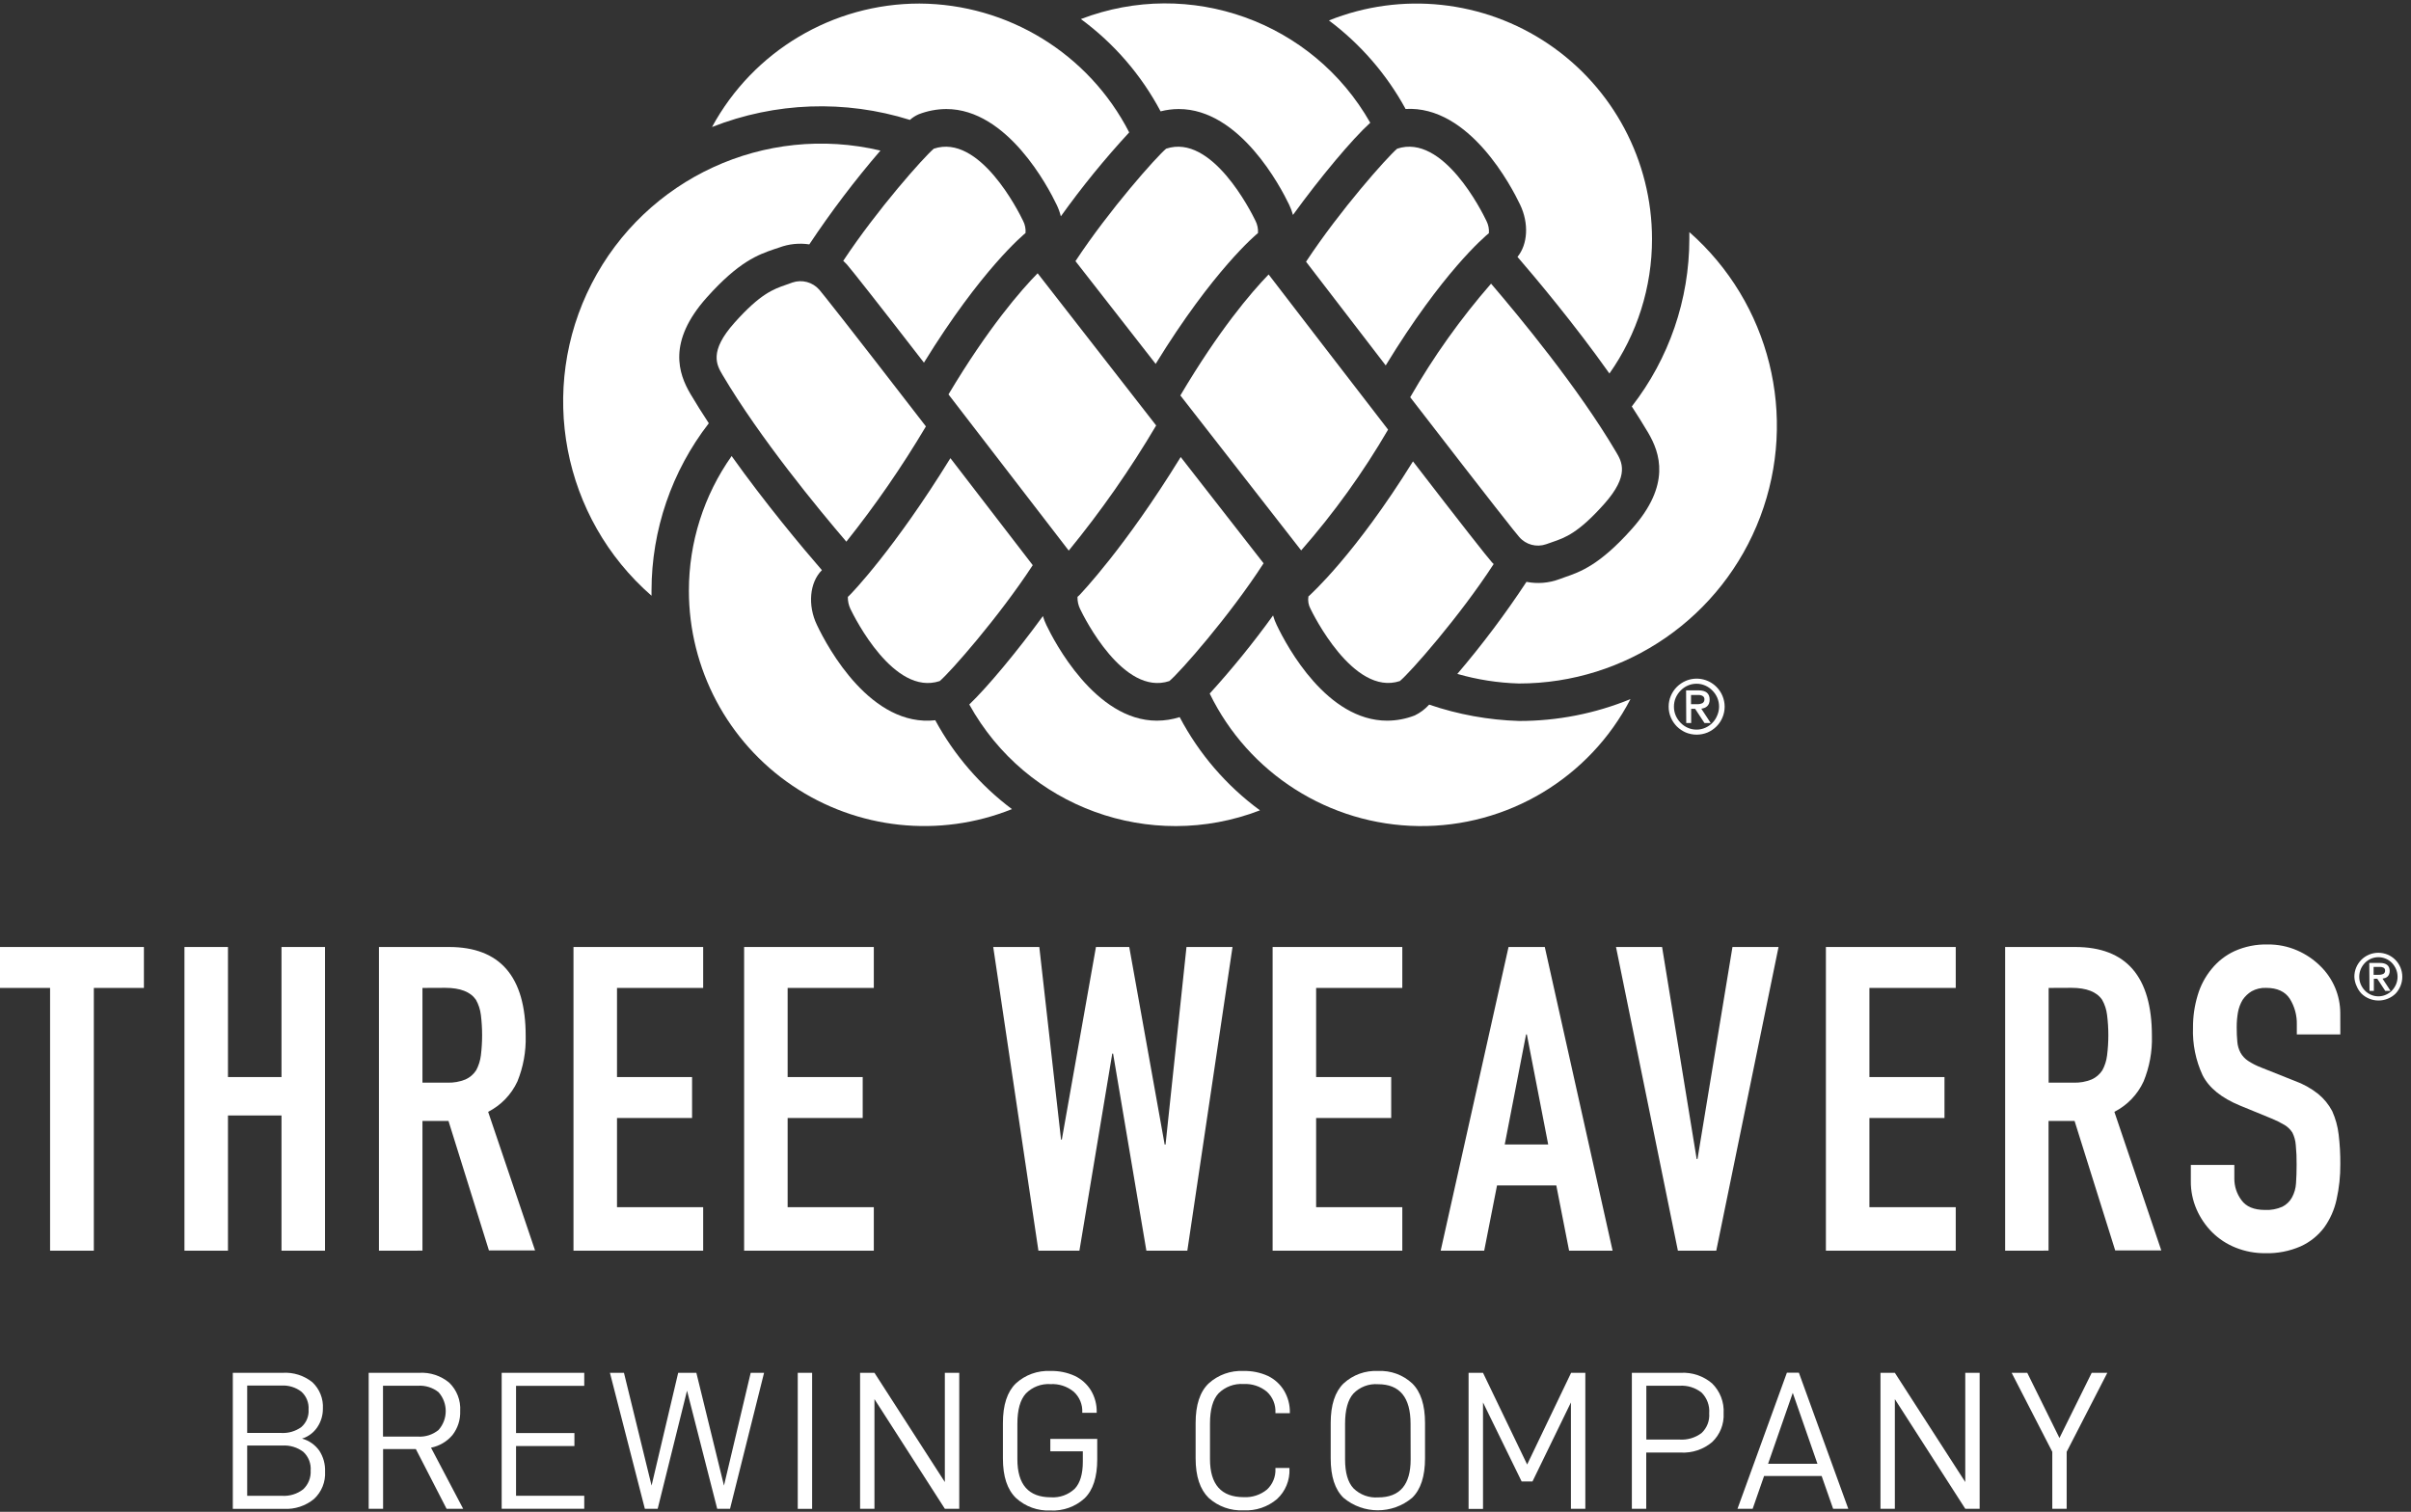
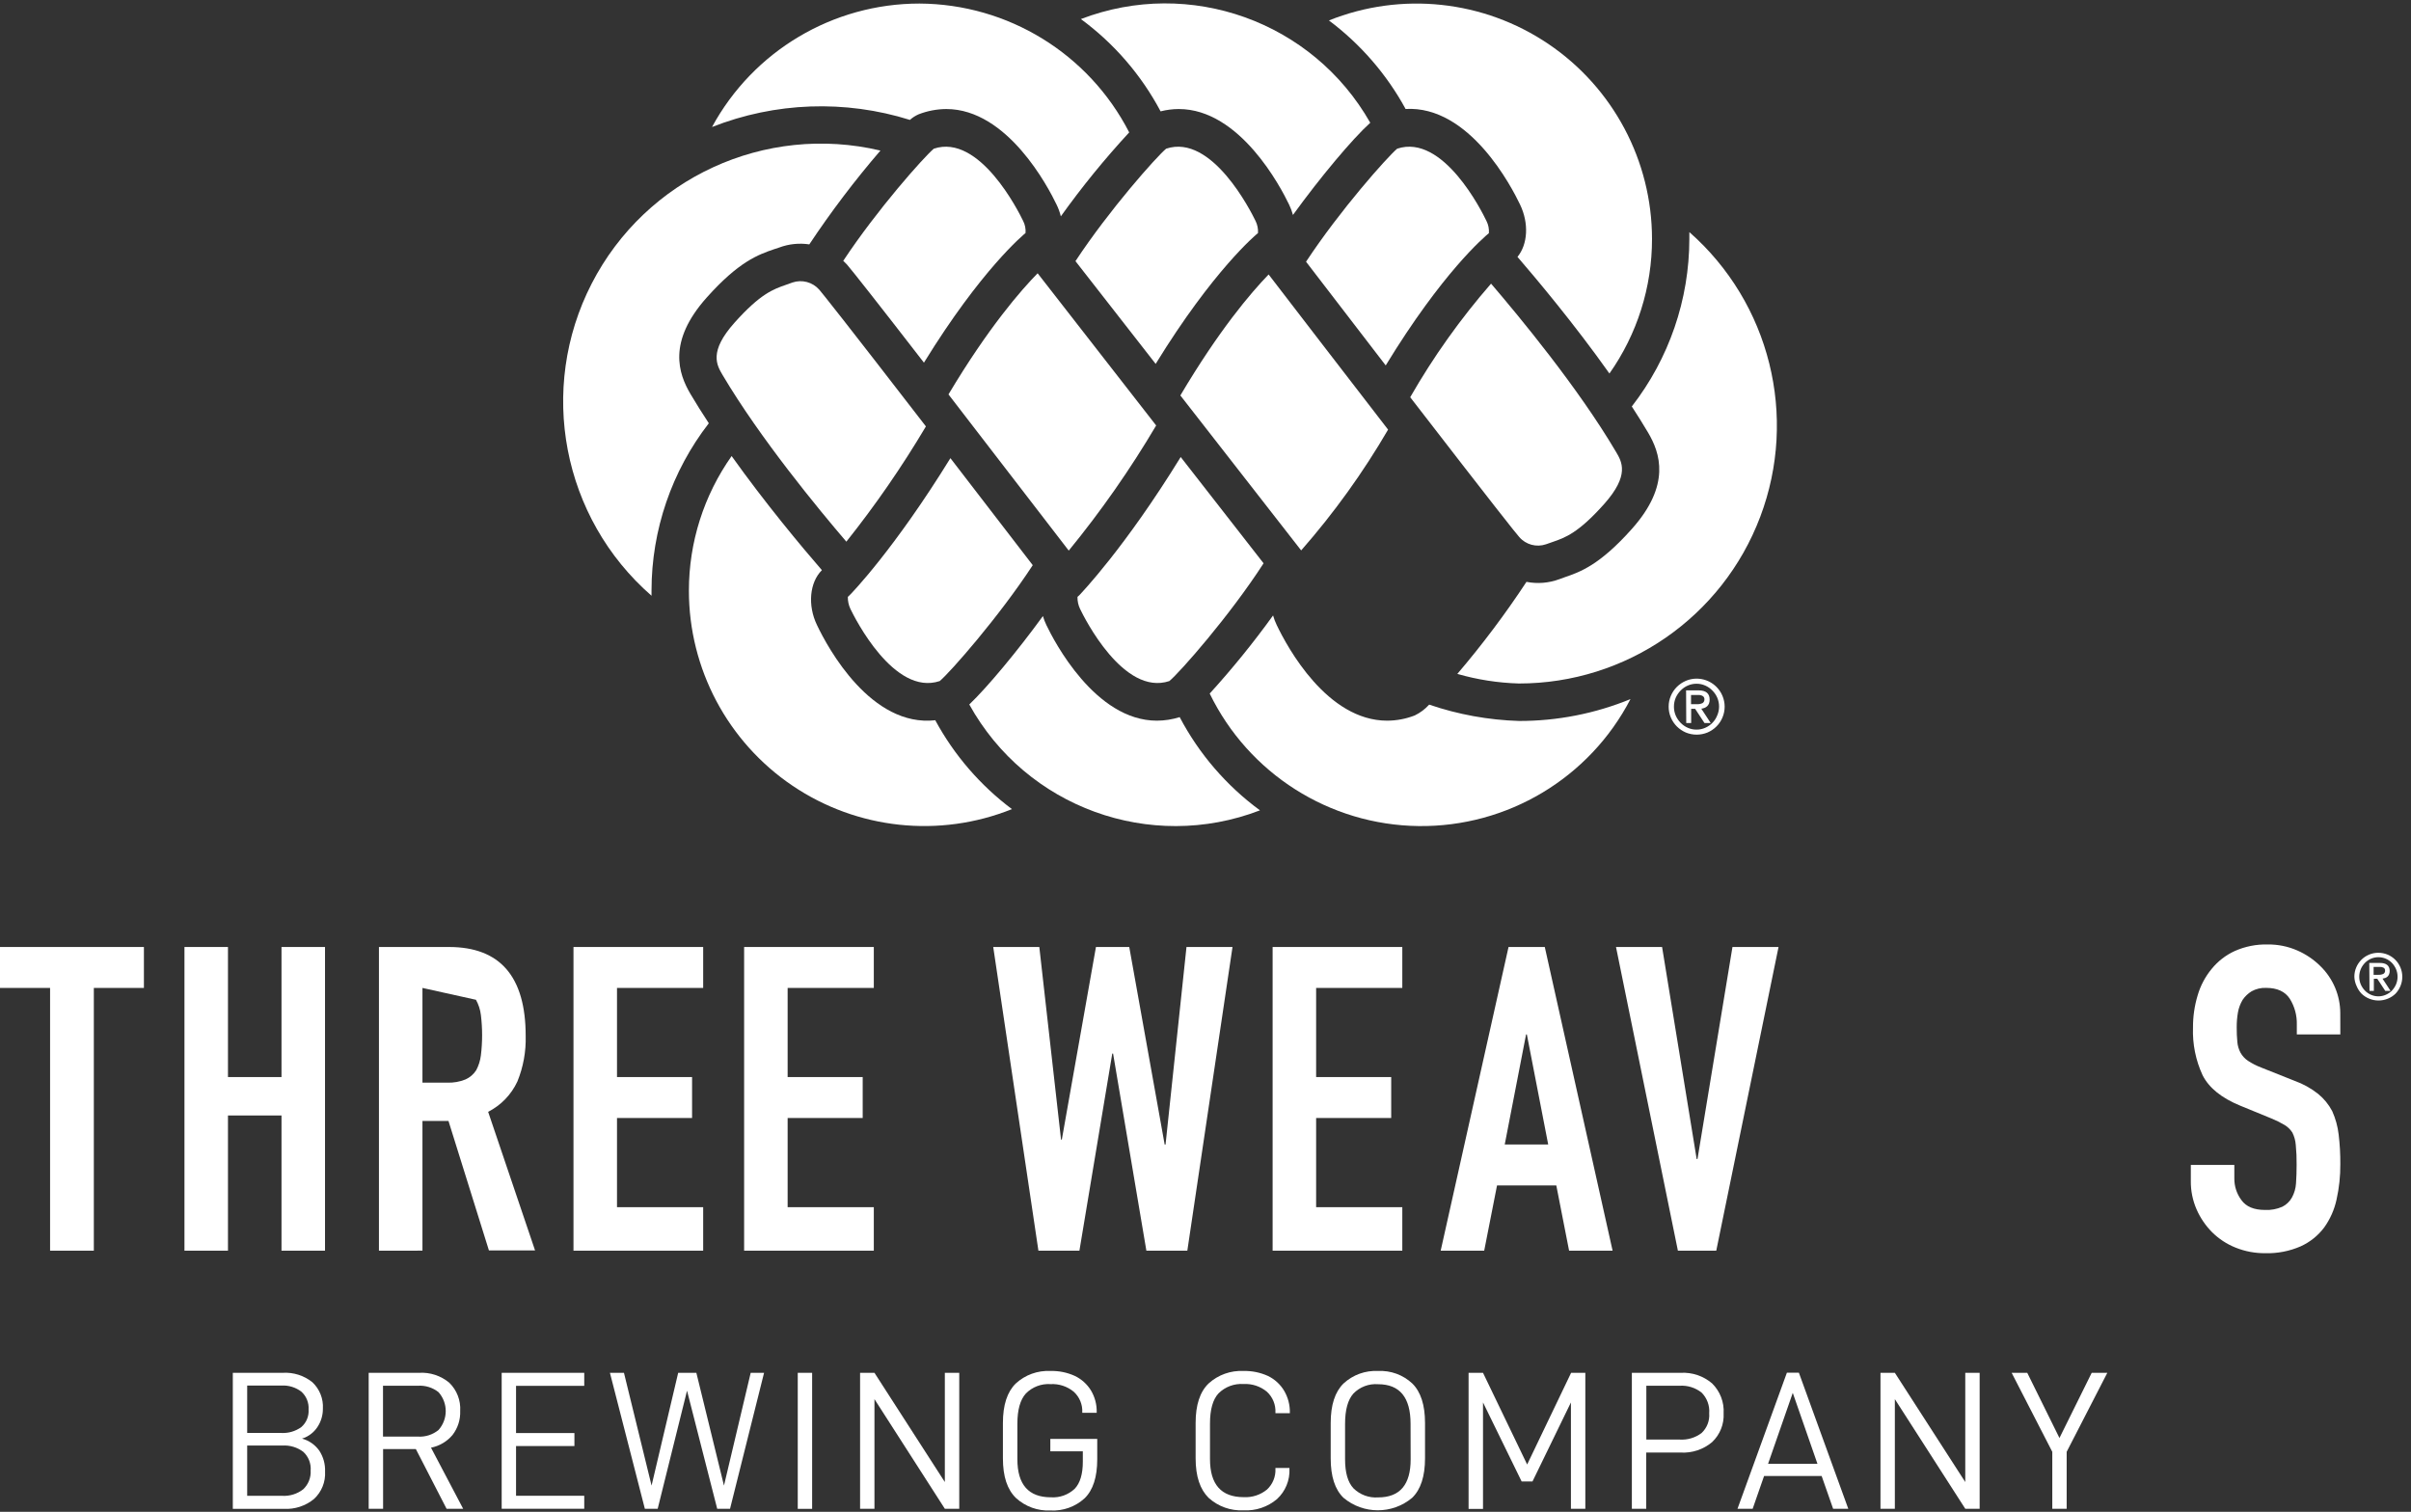
<svg xmlns="http://www.w3.org/2000/svg" width="236px" height="148px" viewBox="0 0 236 148" version="1.1">
  <rect x="0" y="0" width="236" height="148" fill="#333333" stroke="none" />
  <title>Three Weavers logo</title>
  <desc>Created with Sketch.</desc>
  <g id="Page-1" stroke="none" stroke-width="1" fill="none" fill-rule="evenodd">
    <g id="T1:-Homepage-" transform="translate(-55, -43)" fill="#FFFFFF" fill-rule="nonzero">
      <g id="Three-Weavers-logo" transform="translate(55, 43)">
        <path d="M230.455,95.622 C230.454,95.308 230.516,94.997 230.638,94.708 C230.875,94.145 231.323,93.695 231.886,93.456 C232.472,93.212 233.132,93.212 233.718,93.456 C234.281,93.695 234.728,94.145 234.965,94.708 C235.21,95.293 235.21,95.951 234.965,96.536 C234.851,96.812 234.687,97.064 234.482,97.28 C234.267,97.488 234.014,97.652 233.737,97.764 C233.151,98.008 232.491,98.008 231.905,97.764 C231.628,97.652 231.375,97.488 231.161,97.28 C230.955,97.064 230.791,96.812 230.677,96.536 C230.541,96.249 230.466,95.939 230.455,95.622 Z M234.685,95.622 C234.685,95.365 234.634,95.11 234.535,94.873 C234.437,94.648 234.302,94.442 234.134,94.264 C233.962,94.09 233.758,93.95 233.534,93.853 C233.071,93.657 232.548,93.657 232.084,93.853 C231.862,93.951 231.66,94.09 231.489,94.264 C231.318,94.44 231.181,94.647 231.083,94.873 C230.984,95.11 230.933,95.365 230.933,95.622 C230.934,95.878 230.985,96.131 231.083,96.366 C231.181,96.592 231.318,96.799 231.489,96.976 C231.658,97.15 231.861,97.29 232.084,97.386 C232.546,97.588 233.072,97.588 233.534,97.386 C233.759,97.29 233.963,97.151 234.134,96.976 C234.302,96.797 234.437,96.591 234.535,96.366 C234.634,96.131 234.685,95.878 234.685,95.622 Z M231.915,94.268 L232.949,94.268 C233.578,94.268 233.9,94.525 233.916,95.037 C233.919,95.151 233.899,95.264 233.858,95.371 C233.825,95.456 233.774,95.534 233.708,95.598 C233.643,95.657 233.568,95.705 233.486,95.738 C233.398,95.768 233.307,95.791 233.215,95.806 L233.998,97.005 L233.481,97.005 L232.698,95.815 L232.364,95.815 L232.364,97.005 L231.939,97.005 L231.915,94.268 Z M232.34,95.429 L232.824,95.429 C232.99,95.439 233.157,95.405 233.307,95.332 C233.413,95.264 233.473,95.143 233.462,95.018 C233.471,94.908 233.419,94.802 233.326,94.742 C233.216,94.681 233.09,94.651 232.964,94.655 L232.34,94.655 L232.34,95.429 Z" id="Shape" />
        <polygon id="Path" points="4.902 122.438 4.902 96.715 0 96.715 0 92.707 14.087 92.707 14.087 96.715 9.185 96.715 9.185 122.438" />
        <polygon id="Path" points="18.056 122.438 18.056 92.707 22.315 92.707 22.315 105.44 27.555 105.44 27.555 92.707 31.814 92.707 31.814 122.438 27.555 122.438 27.555 109.201 22.315 109.201 22.315 122.438" />
-         <path d="M37.093,122.438 L37.093,92.707 L43.944,92.707 C48.952,92.707 51.456,95.607 51.456,101.409 C51.499,102.938 51.222,104.459 50.644,105.875 C50.049,107.157 49.041,108.202 47.782,108.844 L52.375,122.414 L47.859,122.414 L43.9,109.738 L41.352,109.738 L41.352,122.433 L37.093,122.438 Z M41.352,96.715 L41.352,105.987 L43.77,105.987 C44.385,106.011 44.998,105.904 45.568,105.672 C45.996,105.48 46.359,105.168 46.612,104.773 C46.853,104.322 47.008,103.83 47.071,103.323 C47.232,102.007 47.232,100.675 47.071,99.359 C47.009,98.837 46.845,98.333 46.588,97.875 C46.056,97.098 45.054,96.708 43.581,96.705 L41.352,96.715 Z" id="Shape" />
+         <path d="M37.093,122.438 L37.093,92.707 L43.944,92.707 C48.952,92.707 51.456,95.607 51.456,101.409 C51.499,102.938 51.222,104.459 50.644,105.875 C50.049,107.157 49.041,108.202 47.782,108.844 L52.375,122.414 L47.859,122.414 L43.9,109.738 L41.352,109.738 L41.352,122.433 L37.093,122.438 Z M41.352,96.715 L41.352,105.987 L43.77,105.987 C44.385,106.011 44.998,105.904 45.568,105.672 C45.996,105.48 46.359,105.168 46.612,104.773 C46.853,104.322 47.008,103.83 47.071,103.323 C47.232,102.007 47.232,100.675 47.071,99.359 C47.009,98.837 46.845,98.333 46.588,97.875 L41.352,96.715 Z" id="Shape" />
        <polygon id="Path" points="56.136 122.438 56.136 92.707 68.83 92.707 68.83 96.715 60.395 96.715 60.395 105.44 67.743 105.44 67.743 109.448 60.395 109.448 60.395 118.179 68.83 118.179 68.83 122.438" />
        <polygon id="Path" points="72.838 122.438 72.838 92.707 85.533 92.707 85.533 96.715 77.097 96.715 77.097 105.44 84.445 105.44 84.445 109.448 77.097 109.448 77.097 118.179 85.533 118.179 85.533 122.438" />
        <polygon id="Path" points="120.644 92.707 116.221 122.438 112.213 122.438 108.955 103.144 108.873 103.144 105.658 122.438 101.645 122.438 97.222 92.707 101.733 92.707 103.86 111.561 103.937 111.561 107.277 92.707 110.536 92.707 114.002 112.044 114.089 112.044 116.139 92.707" />
        <polygon id="Path" points="124.57 122.438 124.57 92.707 137.264 92.707 137.264 96.715 128.829 96.715 128.829 105.44 136.177 105.44 136.177 109.448 128.829 109.448 128.829 118.179 137.264 118.179 137.264 122.438" />
        <path d="M141.021,122.438 L147.663,92.707 L151.211,92.707 L157.849,122.438 L153.59,122.438 L152.338,116.047 L146.537,116.047 L145.28,122.438 L141.021,122.438 Z M151.545,112.039 L149.456,101.268 L149.379,101.268 L147.291,112.039 L151.545,112.039 Z" id="Shape" />
        <polygon id="Path" points="174.092 92.707 167.996 122.438 164.24 122.438 158.182 92.707 162.693 92.707 166.077 113.46 166.159 113.46 169.582 92.707" />
-         <polygon id="Path" points="178.728 122.438 178.728 92.707 191.437 92.707 191.437 96.715 182.987 96.715 182.987 105.44 190.335 105.44 190.335 109.448 182.987 109.448 182.987 118.179 191.437 118.179 191.437 122.438" />
-         <path d="M196.272,122.438 L196.272,92.707 L203.122,92.707 C208.13,92.707 210.636,95.607 210.639,101.409 C210.683,102.938 210.404,104.46 209.822,105.875 C209.23,107.158 208.224,108.203 206.965,108.844 L211.558,122.414 L207.047,122.414 L203.069,109.738 L200.521,109.738 L200.521,122.433 L196.272,122.438 Z M200.531,96.715 L200.531,105.987 L202.948,105.987 C203.563,106.012 204.176,105.905 204.746,105.672 C205.174,105.48 205.537,105.168 205.79,104.773 C206.033,104.323 206.189,103.831 206.25,103.323 C206.417,102.007 206.417,100.675 206.25,99.359 C206.189,98.837 206.025,98.332 205.766,97.875 C205.239,97.096 204.234,96.705 202.759,96.705 L200.531,96.715 Z" id="Shape" />
        <path d="M229.082,101.268 L224.823,101.268 L224.823,100.302 C224.847,99.41 224.608,98.53 224.136,97.773 C223.677,97.067 222.904,96.71 221.821,96.71 C221.325,96.688 220.833,96.803 220.399,97.043 C220.05,97.256 219.75,97.541 219.52,97.88 C219.293,98.259 219.137,98.677 219.06,99.112 C218.977,99.591 218.937,100.077 218.94,100.563 C218.935,101.047 218.956,101.531 219.002,102.013 C219.035,102.378 219.14,102.733 219.312,103.057 C219.491,103.375 219.743,103.647 220.047,103.85 C220.458,104.121 220.9,104.345 221.361,104.517 L224.615,105.813 C225.445,106.11 226.221,106.541 226.911,107.089 C227.479,107.553 227.948,108.127 228.289,108.776 C228.613,109.499 228.825,110.266 228.917,111.053 C229.034,112.015 229.089,112.984 229.082,113.954 C229.092,115.127 228.967,116.299 228.71,117.444 C228.496,118.428 228.083,119.357 227.496,120.175 C226.896,120.97 226.107,121.601 225.2,122.012 C224.108,122.488 222.924,122.717 221.734,122.684 C220.74,122.694 219.755,122.508 218.833,122.138 C217.974,121.797 217.193,121.285 216.537,120.635 C215.895,119.991 215.379,119.234 215.014,118.401 C214.632,117.526 214.439,116.581 214.448,115.626 L214.448,114.041 L218.707,114.041 L218.707,115.375 C218.702,116.134 218.944,116.874 219.399,117.483 C219.856,118.127 220.628,118.449 221.714,118.449 C222.295,118.478 222.874,118.37 223.406,118.135 C223.802,117.936 224.129,117.623 224.344,117.236 C224.58,116.806 224.717,116.329 224.745,115.839 C224.784,115.293 224.804,114.688 224.804,114.021 C224.812,113.376 224.785,112.73 224.721,112.088 C224.691,111.665 224.577,111.253 224.388,110.874 C224.192,110.568 223.927,110.311 223.614,110.125 C223.207,109.884 222.782,109.674 222.343,109.496 L219.292,108.244 C217.455,107.493 216.224,106.497 215.599,105.257 C214.926,103.8 214.604,102.205 214.661,100.601 C214.654,99.527 214.809,98.458 215.12,97.43 C215.397,96.481 215.866,95.599 216.498,94.839 C217.102,94.1 217.865,93.508 218.732,93.108 C219.748,92.654 220.853,92.432 221.966,92.46 C222.963,92.447 223.952,92.646 224.866,93.045 C225.715,93.414 226.488,93.939 227.143,94.592 C228.378,95.802 229.074,97.457 229.077,99.185 L229.082,101.268 Z" id="Path" />
        <path d="M161.707,23.388 C161.701,15.739 157.903,8.591 151.567,4.306 C145.23,0.021 137.182,-0.842 130.081,2.001 C133.165,4.311 135.719,7.255 137.569,10.635 C137.571,10.647 137.571,10.658 137.569,10.669 C143.854,10.297 148.001,18.37 148.789,20.024 C149.674,21.861 149.548,23.915 148.538,25.148 C150.327,27.222 154.093,31.698 157.539,36.566 C160.257,32.71 161.712,28.106 161.707,23.388 Z" id="Path" />
-         <path d="M128.108,58.359 L128.074,58.388 C128.005,58.806 128.078,59.235 128.282,59.607 C128.452,59.96 132.449,68.187 137.023,66.674 C138.048,65.833 142.882,60.341 146.208,55.217 C146.15,55.164 146.097,55.111 146.043,55.053 C145.604,54.569 143.066,51.345 138.309,45.167 C132.648,54.289 128.287,58.195 128.108,58.359 Z" id="Path" />
        <path d="M105.469,58.432 L105.469,58.432 C105.459,58.838 105.545,59.24 105.721,59.607 C106.141,60.491 109.98,68.163 114.461,66.674 C115.491,65.824 120.369,60.283 123.685,55.145 L115.573,44.741 C110.105,53.631 105.827,58.079 105.643,58.277 C105.589,58.332 105.53,58.384 105.469,58.432 Z" id="Path" />
        <path d="M82.99,58.432 L82.99,58.432 C82.983,58.838 83.069,59.239 83.241,59.607 C83.667,60.491 87.505,68.163 91.982,66.674 C92.992,65.838 97.783,60.39 101.09,55.328 L93.031,44.852 C87.544,53.752 83.362,58.084 83.164,58.268 C83.15,58.292 83.019,58.413 82.99,58.432 Z" id="Path" />
        <path d="M82.845,53.027 C85.696,49.449 88.298,45.679 90.633,41.744 C82.545,31.263 80.481,28.691 80.201,28.368 C79.548,27.618 78.507,27.338 77.566,27.657 L76.947,27.879 C75.714,28.305 74.438,28.745 71.9,31.587 C69.362,34.43 70.16,35.74 70.73,36.711 L70.247,36.992 L70.247,36.992 L70.73,36.711 C74.404,42.919 80.138,49.866 82.845,53.027 Z" id="Path" />
        <path d="M91.406,14.556 C90.44,15.368 85.876,20.492 82.54,25.535 C82.661,25.646 82.777,25.757 82.888,25.878 C83.314,26.361 85.789,29.489 90.44,35.503 C96.057,26.376 100.205,22.958 100.384,22.813 C100.417,22.402 100.335,21.99 100.147,21.624 C99.721,20.739 95.888,13.053 91.406,14.556 Z" id="Path" />
        <path d="M114.147,14.556 C113.18,15.368 108.602,20.517 105.271,25.564 L113.122,35.624 C118.764,26.439 122.955,22.963 123.139,22.813 C123.165,22.402 123.081,21.992 122.897,21.624 C122.467,20.739 118.628,13.053 114.147,14.556 Z" id="Path" />
        <path d="M136.762,14.556 C135.795,15.373 131.183,20.551 127.842,25.622 C130.313,28.841 133.015,32.361 135.64,35.774 C141.2,26.661 145.28,23.205 145.739,22.827 C145.772,22.415 145.69,22.002 145.502,21.633 C145.077,20.739 141.262,13.053 136.762,14.556 Z" id="Path" />
        <path d="M115.539,38.713 L127.364,53.883 C130.574,50.224 133.423,46.264 135.872,42.058 C131.342,36.194 126.513,29.91 124.178,26.869 C122.423,28.682 119.305,32.351 115.539,38.713 Z" id="Path" />
        <path d="M92.842,38.611 C97.353,44.475 102.201,50.76 104.614,53.902 C107.773,50.042 110.634,45.947 113.17,41.652 L101.568,26.753 C99.992,28.353 96.753,32.051 92.842,38.611 Z" id="Path" />
        <path d="M145.952,27.768 C142.956,31.207 140.306,34.931 138.038,38.887 C146.319,49.614 148.417,52.254 148.712,52.573 L148.712,52.573 C149.36,53.326 150.403,53.606 151.342,53.279 L151.965,53.061 C153.198,52.636 154.474,52.196 157.012,49.353 C159.55,46.511 158.753,45.196 158.178,44.229 C154.47,37.939 148.668,30.939 145.952,27.768 Z" id="Path" />
        <path d="M113.605,10.901 C114.185,10.752 114.781,10.676 115.38,10.674 C121.374,10.674 125.377,18.341 126.189,20.043 C126.344,20.364 126.468,20.699 126.561,21.044 C129.225,17.365 132.362,13.613 134.127,12.018 C128.495,2.095 116.456,-2.22 105.803,1.866 C109.049,4.253 111.716,7.342 113.605,10.901 L113.605,10.901 Z" id="Path" />
        <path d="M90,0.348 C81.528,0.349 73.736,4.987 69.696,12.434 C75.883,9.994 82.72,9.749 89.067,11.738 C89.319,11.511 89.606,11.326 89.918,11.191 C90.781,10.855 91.698,10.68 92.625,10.674 C98.605,10.674 102.603,18.312 103.429,20.043 C103.606,20.406 103.744,20.787 103.84,21.179 C105.897,18.303 108.131,15.558 110.531,12.961 C106.577,5.254 98.661,0.391 90,0.348 L90,0.348 Z" id="Path" />
        <path d="M76.28,24.229 C77.218,23.88 78.23,23.776 79.219,23.925 C81.348,20.722 83.673,17.655 86.181,14.74 C74.887,12.066 63.225,17.438 57.918,27.76 C52.612,38.081 55.028,50.692 63.774,58.321 C63.774,58.152 63.774,57.977 63.774,57.808 C63.779,51.88 65.752,46.121 69.382,41.435 C68.743,40.468 68.139,39.501 67.583,38.563 C66.418,36.586 65.311,33.463 69.169,29.136 C72.34,25.583 74.235,24.93 75.753,24.403 L76.28,24.229 Z" id="Path" />
        <path d="M67.433,57.823 C67.432,65.473 71.228,72.626 77.565,76.912 C83.903,81.198 91.954,82.059 99.054,79.21 C95.967,76.895 93.414,73.942 91.571,70.551 L91.571,70.508 C85.286,71.223 81.056,63.484 79.969,61.187 C79.036,59.254 79.248,57.006 80.452,55.817 C78.422,53.472 74.917,49.276 71.615,44.645 C68.892,48.499 67.431,53.103 67.433,57.823 L67.433,57.823 Z" id="Path" />
        <path d="M113.238,70.551 C107.2,70.551 103.168,62.754 102.424,61.187 C102.287,60.906 102.174,60.613 102.085,60.312 C99.596,63.735 96.642,67.283 94.878,68.966 C100.445,79.039 112.59,83.463 123.332,79.33 C120.054,76.923 117.366,73.802 115.472,70.203 C114.749,70.432 113.996,70.549 113.238,70.551 Z" id="Path" />
        <path d="M138.483,70.039 C137.622,70.374 136.708,70.547 135.785,70.551 C129.911,70.551 126.02,63.387 124.971,61.187 C124.825,60.886 124.705,60.572 124.613,60.25 C122.692,62.914 120.621,65.467 118.411,67.897 C122.221,75.734 130.125,80.753 138.838,80.868 C147.551,80.982 155.584,76.173 159.599,68.439 C156.138,69.858 152.433,70.585 148.693,70.58 C145.697,70.488 142.731,69.949 139.894,68.98 C139.496,69.421 139.017,69.78 138.483,70.039 L138.483,70.039 Z" id="Path" />
        <path d="M152.633,56.701 C151.605,57.082 150.493,57.172 149.418,56.962 C147.35,60.103 145.09,63.112 142.65,65.973 C144.61,66.537 146.634,66.852 148.673,66.911 C159.179,66.918 168.591,60.417 172.302,50.588 C176.014,40.76 173.249,29.66 165.361,22.721 C165.361,22.943 165.361,23.166 165.361,23.388 C165.357,29.329 163.375,35.1 159.729,39.791 C160.285,40.647 160.822,41.507 161.325,42.353 C162.49,44.33 163.592,47.458 159.734,51.78 C156.563,55.338 154.668,55.991 153.15,56.513 L152.633,56.701 Z" id="Path" />
        <path d="M163.336,69.178 C163.334,68.813 163.408,68.451 163.553,68.115 C163.691,67.79 163.89,67.495 164.138,67.245 C164.389,66.996 164.684,66.795 165.008,66.655 C166.037,66.218 167.228,66.452 168.015,67.245 C168.265,67.494 168.464,67.789 168.6,68.115 C168.89,68.796 168.89,69.566 168.6,70.247 C168.464,70.572 168.265,70.868 168.015,71.117 C167.765,71.367 167.47,71.567 167.145,71.707 C166.461,71.99 165.692,71.99 165.008,71.707 C164.685,71.565 164.39,71.365 164.138,71.117 C163.89,70.867 163.691,70.571 163.553,70.247 C163.407,69.91 163.333,69.546 163.336,69.178 Z M168.271,69.178 C168.273,68.88 168.213,68.584 168.097,68.308 C167.982,68.043 167.818,67.802 167.614,67.598 C167.416,67.393 167.179,67.228 166.918,67.114 C166.649,66.994 166.357,66.932 166.062,66.935 C165.768,66.934 165.476,66.995 165.207,67.114 C164.945,67.228 164.709,67.393 164.51,67.598 C164.308,67.804 164.144,68.044 164.027,68.308 C163.911,68.584 163.852,68.88 163.853,69.178 C163.851,69.477 163.91,69.774 164.027,70.049 C164.143,70.315 164.307,70.557 164.51,70.764 C164.71,70.968 164.946,71.132 165.207,71.248 C165.476,71.367 165.768,71.428 166.062,71.426 C166.357,71.429 166.649,71.368 166.918,71.248 C167.448,71.018 167.866,70.589 168.083,70.053 C168.205,69.778 168.27,69.48 168.271,69.178 L168.271,69.178 Z M165.042,67.583 L166.251,67.583 C166.986,67.583 167.348,67.883 167.348,68.482 C167.352,68.614 167.331,68.745 167.285,68.869 C167.246,68.97 167.185,69.06 167.106,69.135 C167.031,69.206 166.942,69.262 166.845,69.299 C166.744,69.338 166.639,69.364 166.531,69.377 L167.45,70.779 L166.841,70.779 L165.927,69.391 L165.54,69.391 L165.54,70.779 L165.057,70.779 L165.042,67.583 Z M165.526,68.937 L166.096,68.937 C166.287,68.949 166.479,68.912 166.652,68.83 C166.775,68.75 166.845,68.61 166.836,68.463 C166.846,68.333 166.783,68.208 166.671,68.139 C166.544,68.066 166.398,68.031 166.251,68.038 L165.526,68.038 L165.526,68.937 Z" id="Shape" />
        <path d="M31.819,144.061 C31.878,145.073 31.481,146.057 30.736,146.744 C29.909,147.425 28.857,147.77 27.787,147.711 L22.789,147.711 L22.789,134.393 L27.671,134.393 C28.719,134.328 29.753,134.656 30.572,135.311 C31.286,135.98 31.665,136.931 31.606,137.907 C31.611,138.549 31.422,139.177 31.065,139.711 C30.71,140.248 30.178,140.645 29.562,140.832 C30.242,141.018 30.838,141.433 31.249,142.007 C31.648,142.616 31.848,143.334 31.819,144.061 L31.819,144.061 Z M24.196,140.281 L27.517,140.281 C28.22,140.323 28.917,140.122 29.489,139.711 C29.988,139.281 30.253,138.641 30.205,137.985 C30.25,137.321 29.986,136.673 29.489,136.23 C28.934,135.811 28.249,135.602 27.555,135.64 L24.196,135.64 L24.196,140.281 Z M30.408,143.97 C30.464,143.277 30.198,142.598 29.687,142.128 C29.098,141.684 28.369,141.466 27.633,141.514 L24.196,141.514 L24.196,146.435 L27.613,146.435 C28.356,146.481 29.09,146.254 29.678,145.797 C30.182,145.324 30.45,144.65 30.408,143.96 L30.408,143.97 Z" id="Shape" />
        <path d="M37.499,141.857 L37.499,147.702 L36.088,147.702 L36.088,134.393 L41.029,134.393 C42.097,134.329 43.15,134.675 43.973,135.36 C44.718,136.082 45.11,137.094 45.046,138.13 C45.079,138.979 44.812,139.812 44.292,140.484 C43.752,141.124 43.01,141.561 42.189,141.722 L45.336,147.702 L43.712,147.702 L40.705,141.857 L37.499,141.857 Z M40.917,140.639 C41.644,140.682 42.36,140.451 42.924,139.991 C43.865,138.936 43.865,137.343 42.924,136.288 C42.353,135.835 41.634,135.611 40.908,135.659 L37.49,135.659 L37.49,140.639 L40.917,140.639 Z" id="Shape" />
        <polygon id="Path" points="50.513 140.291 56.227 140.291 56.227 141.562 50.513 141.562 50.513 146.43 57.189 146.43 57.189 147.702 49.107 147.702 49.107 134.393 57.189 134.393 57.189 135.669 50.513 135.669" />
        <polygon id="Path" points="71.46 147.702 70.203 147.702 67.25 136.143 64.378 147.702 63.121 147.702 59.703 134.393 61.076 134.393 63.779 145.434 66.384 134.393 68.163 134.393 70.866 145.434 73.481 134.393 74.791 134.393" />
        <polygon id="Path" points="79.495 134.393 79.495 147.711 78.088 147.711 78.088 134.393" />
        <polygon id="Path" points="93.896 147.702 92.485 147.702 85.596 136.97 85.596 147.702 84.189 147.702 84.189 134.393 85.596 134.393 92.485 145.086 92.485 134.393 93.896 134.393" />
        <path d="M98.17,142.761 L98.17,139.304 C98.17,137.545 98.59,136.256 99.431,135.437 C100.35,134.592 101.569,134.152 102.815,134.214 C103.64,134.19 104.458,134.355 105.208,134.697 C105.862,135.008 106.411,135.502 106.789,136.119 C107.17,136.757 107.364,137.489 107.35,138.231 L107.35,138.309 L105.938,138.309 L105.938,138.26 C105.975,137.497 105.668,136.758 105.102,136.244 C104.466,135.721 103.657,135.455 102.835,135.5 C101.934,135.439 101.051,135.775 100.418,136.418 C99.863,137.028 99.586,138.015 99.586,139.382 L99.586,142.853 C99.586,145.338 100.68,146.58 102.869,146.58 C103.725,146.637 104.567,146.336 105.194,145.749 C105.726,145.197 105.992,144.298 105.992,143.104 L105.992,142.079 L102.811,142.079 L102.811,140.866 L107.403,140.866 L107.403,142.853 C107.403,144.603 106.992,145.874 106.166,146.677 C105.259,147.506 104.057,147.936 102.83,147.871 C101.584,147.93 100.366,147.49 99.446,146.648 C98.59,145.811 98.17,144.545 98.17,142.761 Z" id="Path" />
        <path d="M117.033,142.761 L117.033,139.304 C117.033,137.545 117.454,136.254 118.304,135.437 C119.235,134.59 120.466,134.15 121.722,134.214 C122.543,134.192 123.358,134.358 124.106,134.697 C124.767,135.014 125.32,135.518 125.696,136.148 C126.078,136.796 126.272,137.537 126.257,138.289 L126.257,138.347 L124.845,138.347 L124.845,138.289 C124.885,137.517 124.578,136.767 124.009,136.244 C123.369,135.714 122.552,135.445 121.722,135.49 C120.816,135.429 119.927,135.76 119.281,136.399 C118.72,136.995 118.44,137.985 118.44,139.367 L118.44,142.838 C118.44,145.323 119.54,146.566 121.742,146.566 C122.567,146.61 123.379,146.345 124.019,145.821 C124.581,145.298 124.884,144.553 124.845,143.786 L124.845,143.709 L126.218,143.709 L126.218,143.786 C126.271,144.907 125.825,145.993 125,146.754 C124.088,147.526 122.915,147.92 121.722,147.856 C120.466,147.918 119.236,147.478 118.304,146.633 C117.473,145.811 117.033,144.545 117.033,142.761 Z" id="Path" />
        <path d="M130.255,142.761 L130.255,139.304 C130.255,137.545 130.674,136.256 131.512,135.437 C132.428,134.589 133.649,134.148 134.896,134.214 C136.131,134.151 137.338,134.592 138.241,135.437 C139.072,136.256 139.488,137.545 139.488,139.304 L139.488,142.761 C139.488,144.526 139.068,145.811 138.231,146.628 C136.287,148.26 133.451,148.26 131.507,146.628 C130.67,145.811 130.255,144.545 130.255,142.761 Z M138.072,139.377 C138.072,136.799 137.011,135.51 134.891,135.51 C133.988,135.44 133.102,135.777 132.474,136.428 C131.932,137.037 131.662,138.025 131.662,139.392 L131.662,142.863 C131.662,144.163 131.932,145.11 132.483,145.7 C133.123,146.332 134.004,146.656 134.9,146.59 C137.024,146.59 138.085,145.347 138.081,142.863 L138.072,139.377 Z" id="Shape" />
        <polygon id="Path" points="155.18 147.702 153.769 147.702 153.769 137.293 150.008 145.028 148.944 145.028 145.164 137.293 145.164 147.716 143.752 147.716 143.752 134.393 145.164 134.393 149.485 143.37 153.788 134.393 155.18 134.393" />
        <path d="M168.716,138.362 C168.772,139.422 168.358,140.453 167.585,141.18 C166.732,141.897 165.638,142.261 164.525,142.2 L161.141,142.2 L161.141,147.702 L159.734,147.702 L159.734,134.393 L164.515,134.393 C165.634,134.33 166.733,134.7 167.585,135.427 C168.368,136.196 168.781,137.266 168.716,138.362 L168.716,138.362 Z M167.305,138.362 C167.367,137.606 167.093,136.861 166.555,136.327 C165.947,135.847 165.182,135.609 164.409,135.659 L161.151,135.659 L161.151,140.929 L164.409,140.929 C165.178,140.979 165.939,140.753 166.555,140.291 C167.086,139.795 167.362,139.085 167.305,138.362 Z" id="Shape" />
        <path d="M172.676,144.497 L171.559,147.702 L170.075,147.702 L174.909,134.383 L176.084,134.383 L180.918,147.702 L179.434,147.702 L178.312,144.497 L172.676,144.497 Z M175.484,136.356 L173.067,143.302 L177.901,143.302 L175.484,136.356 Z" id="Shape" />
        <polygon id="Path" points="193.777 147.702 192.37 147.702 185.477 136.97 185.477 147.702 184.07 147.702 184.07 134.393 185.477 134.393 192.37 145.086 192.37 134.393 193.777 134.393" />
        <polygon id="Path" points="202.295 147.702 200.888 147.702 200.888 142.128 196.91 134.393 198.437 134.393 201.589 140.774 204.746 134.393 206.274 134.393 202.295 142.128" />
      </g>
    </g>
  </g>
</svg>